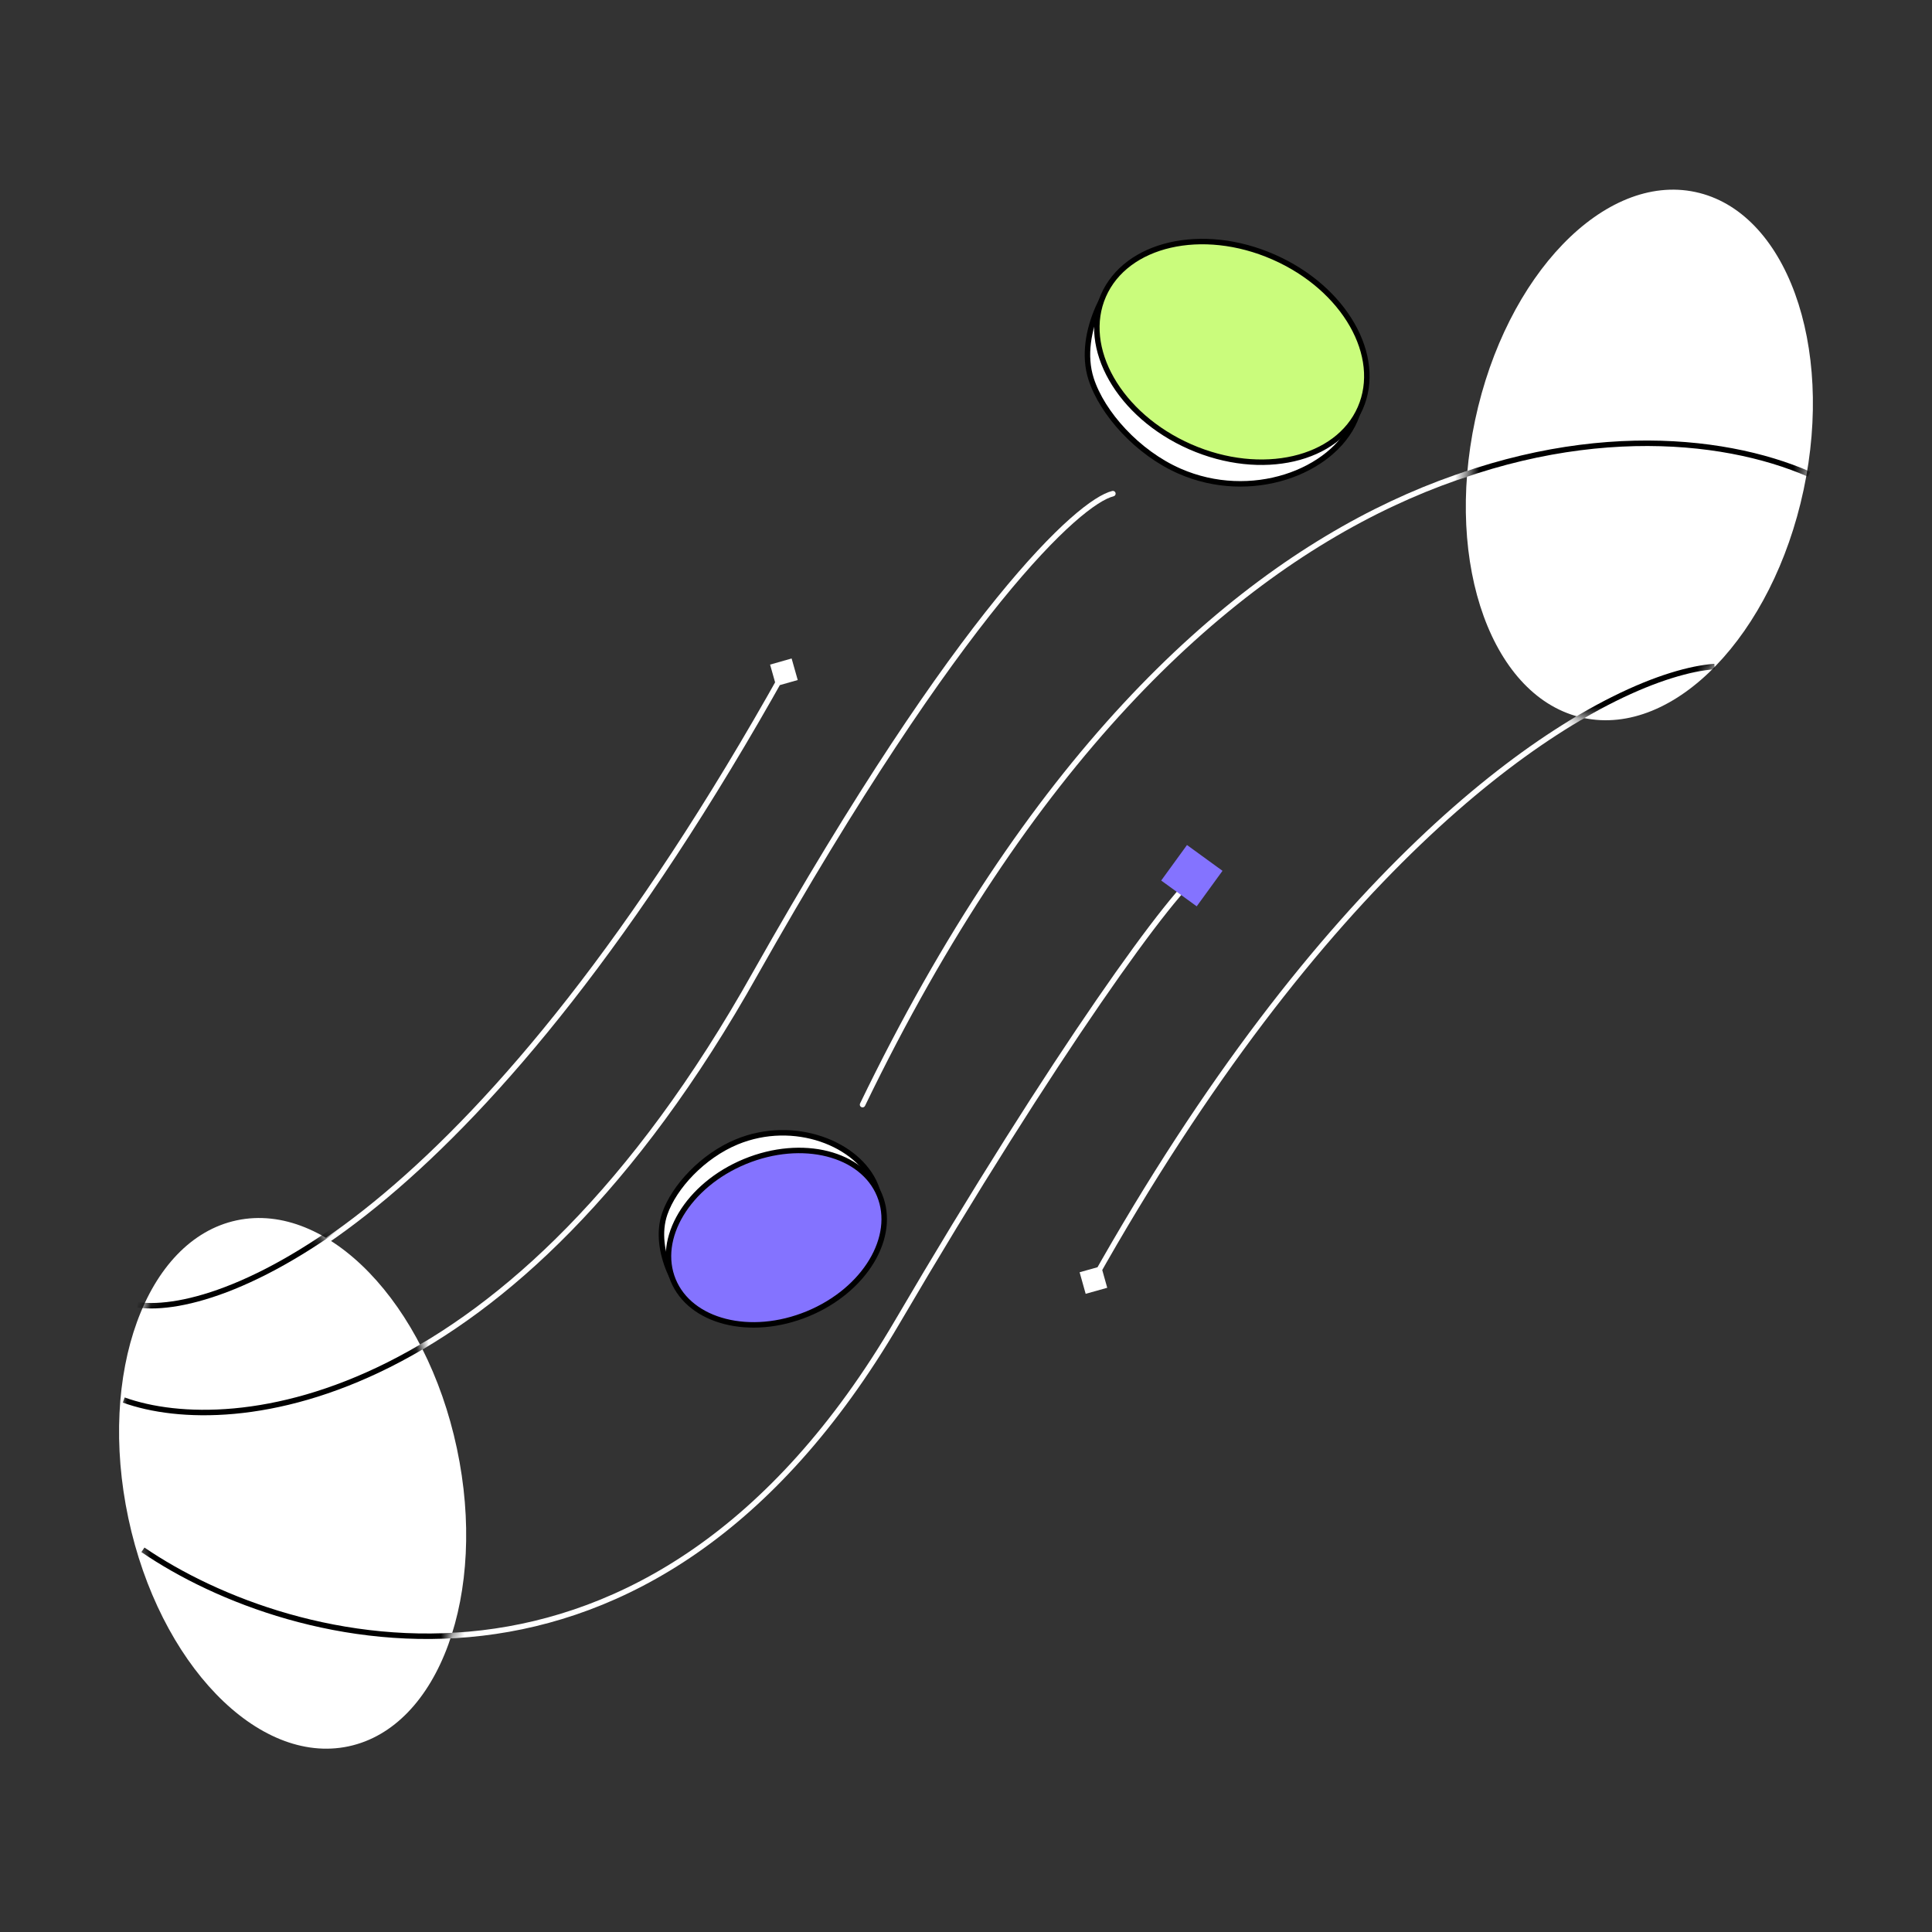
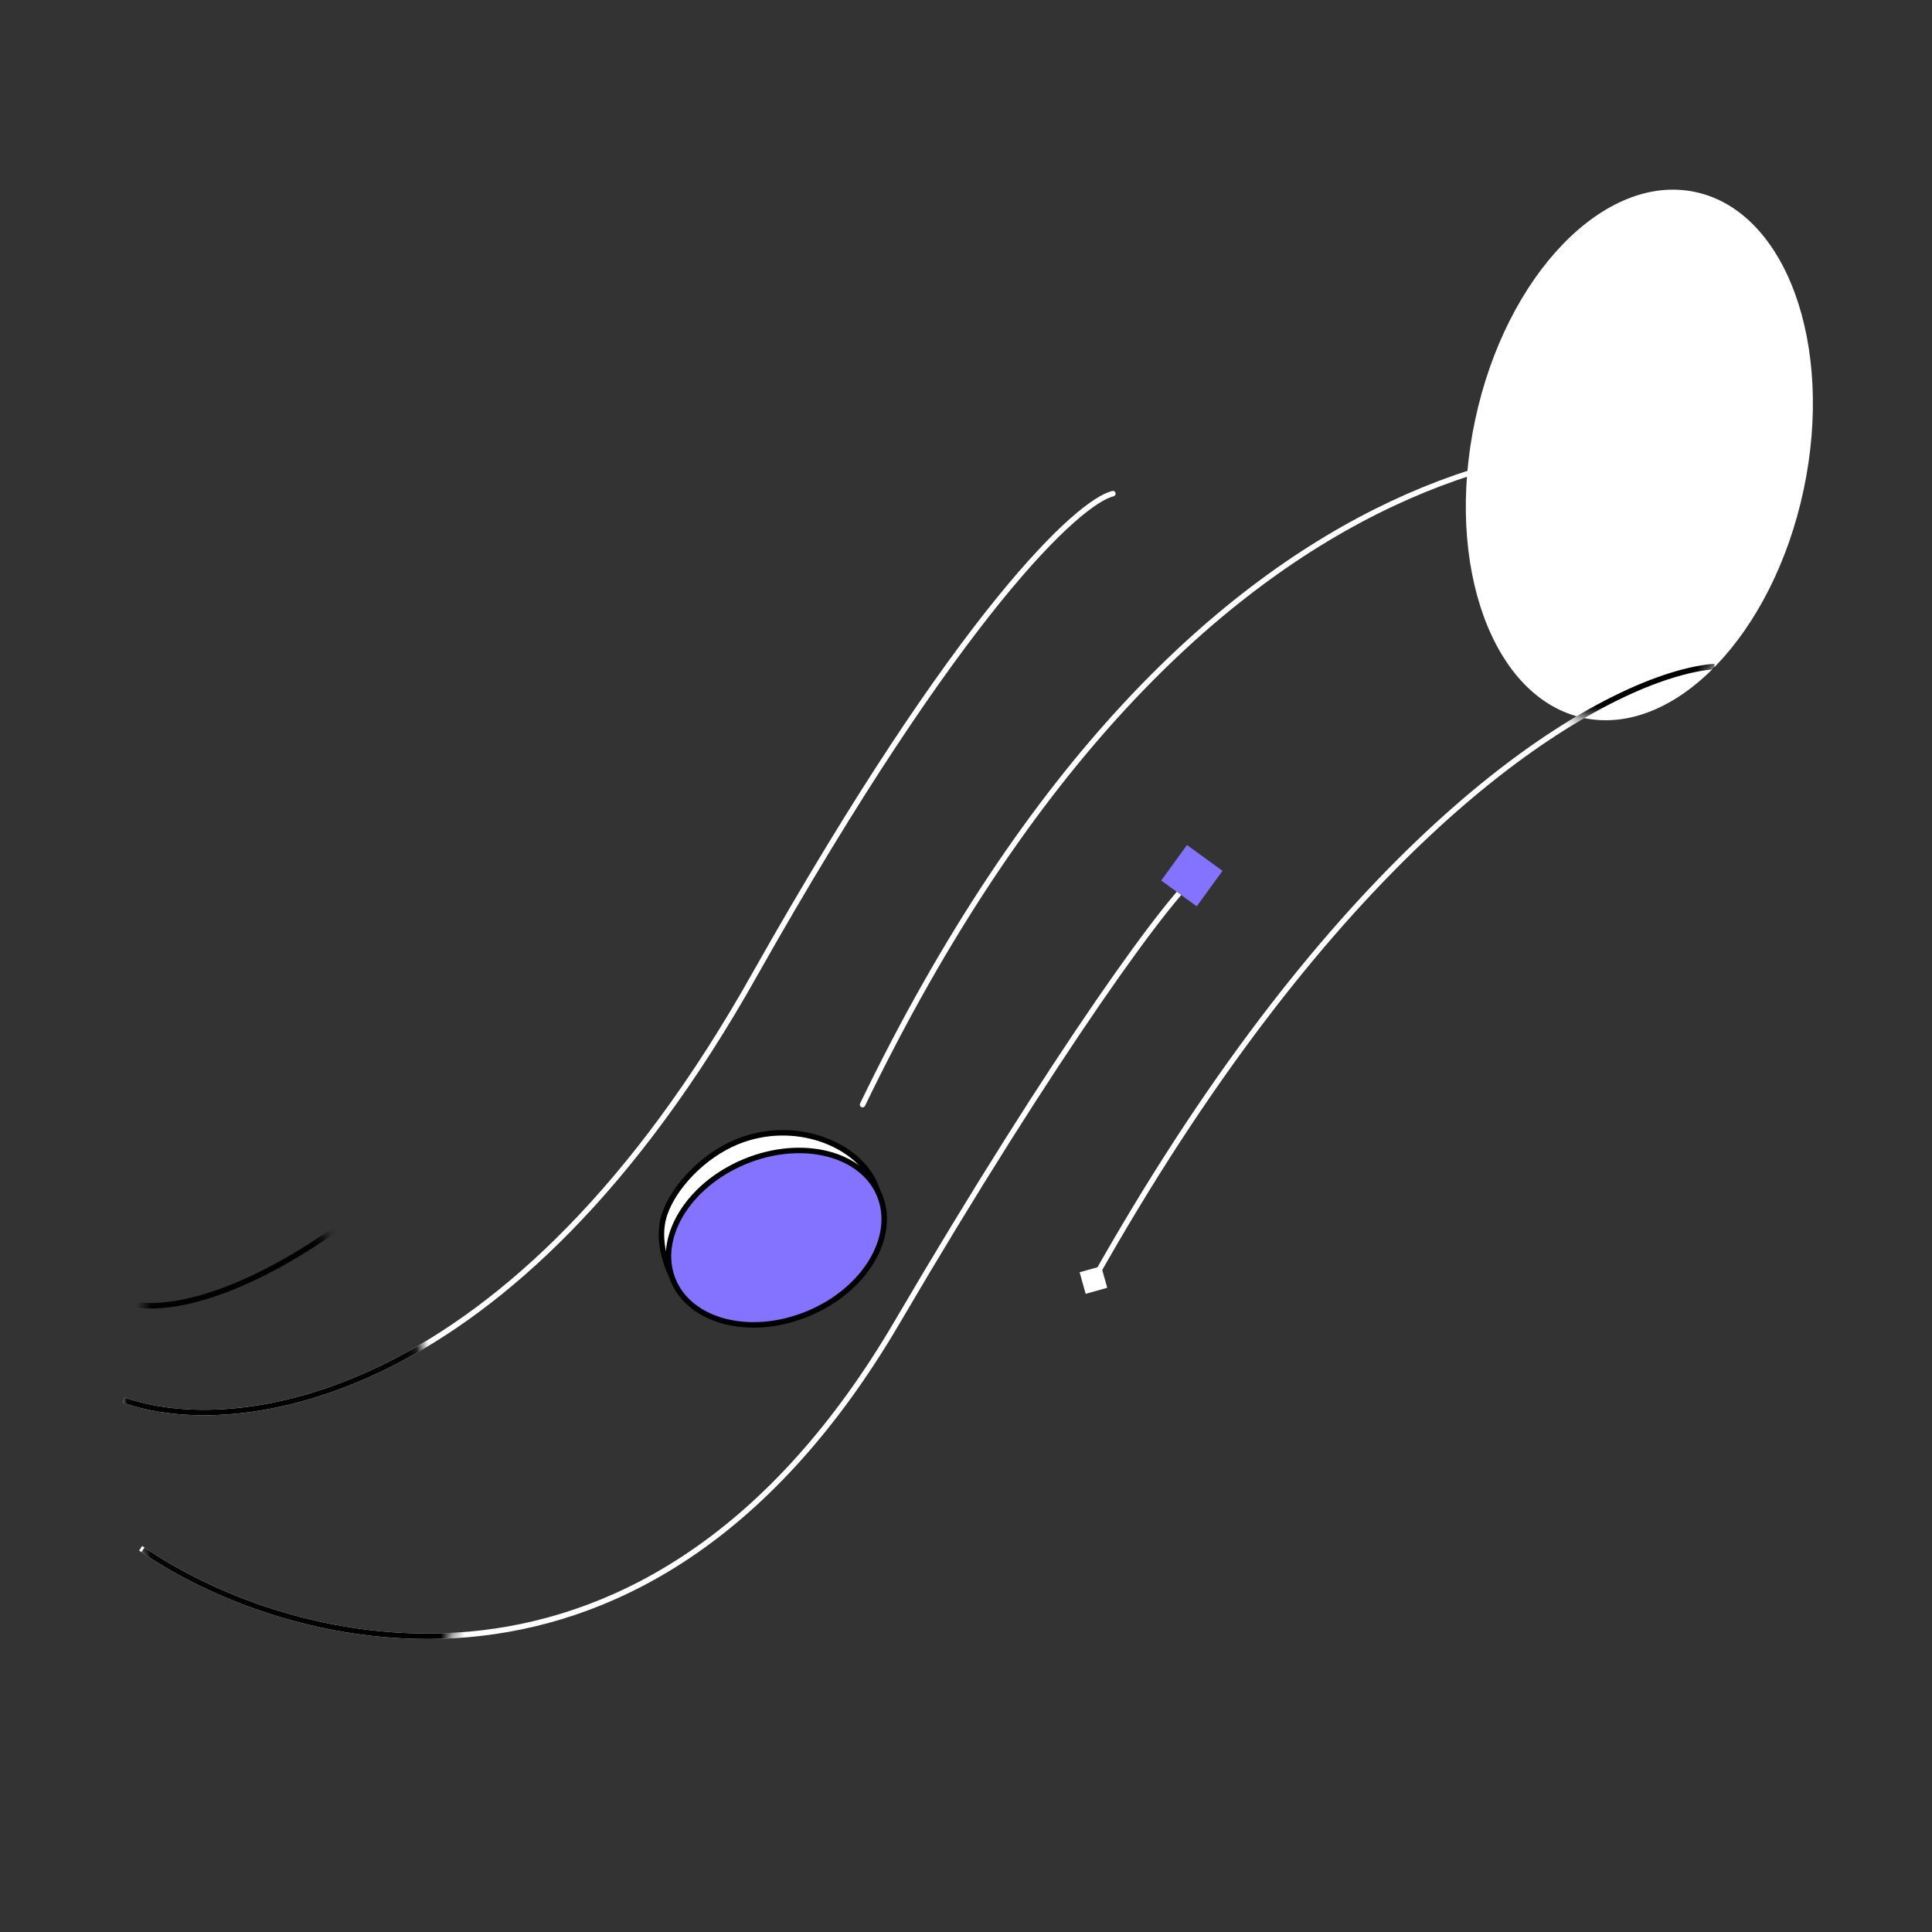
<svg xmlns="http://www.w3.org/2000/svg" width="160" height="160" viewBox="0 0 160 160" fill="none">
  <rect x="0" y="0" width="160" height="160" fill="#333333" stroke="none" />
  <g id="Frame 1410086782">
    <g id="Group 1410085920">
      <g id="Group 1410084962">
        <g id="Group 1410084958">
          <ellipse id="å³è¾¹" cx="13.908" cy="22.267" rx="13.908" ry="22.267" transform="matrix(0.978 0.208 0.208 -0.978 117.531 56.562)" fill="white" />
          <path id="5" d="M71.228 91.384C71.173 91.497 71.221 91.633 71.334 91.687C71.447 91.742 71.582 91.695 71.637 91.582L71.228 91.384ZM149.505 39.203C134.827 32.779 98.767 34.383 71.228 91.384L71.637 91.582C99.102 34.733 134.931 33.321 149.323 39.619L149.505 39.203Z" fill="white" />
          <path id="4" d="M89.91 107.149L91.696 106.648L91.195 104.862L89.409 105.363L89.91 107.149ZM137.639 55.951C127.649 59.382 109.213 72.331 90.355 105.894L90.751 106.117C109.578 72.609 127.94 59.763 137.787 56.381L137.639 55.951Z" fill="white" />
          <g id="Mask group">
            <mask id="mask0_7778_4409" style="mask-type:alpha" maskUnits="userSpaceOnUse" x="121" y="15" width="30" height="45">
              <ellipse id="å³è¾¹_2" cx="13.908" cy="22.267" rx="13.908" ry="22.267" transform="matrix(0.978 0.208 0.208 -0.978 117.532 56.562)" fill="white" />
            </mask>
            <g mask="url(#mask0_7778_4409)">
-               <path id="6" d="M149.829 39.274C135.294 32.912 99.349 34.42 71.847 91.345" stroke="black" stroke-width="0.454" />
              <path id="7" d="M141.992 55.198C134.03 55.788 112.595 66.776 90.553 106.006" stroke="black" stroke-width="0.454" />
            </g>
          </g>
-           <ellipse id="å·¦è¾¹" cx="24.234" cy="122.844" rx="13.908" ry="22.267" transform="rotate(-12 24.234 122.844)" fill="white" />
-           <path id="1" d="M65.559 54.533L63.775 55.039L64.28 56.824L66.065 56.318L65.559 54.533ZM12.083 108.508C13.952 108.763 16.651 108.364 20.023 106.943C23.399 105.521 27.465 103.069 32.074 99.199C41.291 91.459 52.695 78.035 65.118 55.789L64.721 55.568C52.316 77.781 40.945 91.156 31.781 98.851C27.2 102.698 23.172 105.123 19.846 106.524C16.517 107.927 13.904 108.298 12.145 108.058L12.083 108.508Z" fill="white" />
          <path id="2" d="M62.574 80.578L62.376 80.466L62.375 80.467L62.574 80.578ZM92.219 41.102C92.341 41.073 92.416 40.95 92.387 40.828C92.358 40.706 92.235 40.631 92.113 40.66L92.219 41.102ZM10.169 116.158C19.333 119.457 42.531 116.834 62.772 80.689L62.375 80.467C42.198 116.498 19.203 118.927 10.323 115.731L10.169 116.158ZM62.771 80.69C71.284 65.612 77.984 55.865 82.896 49.807C85.353 46.779 87.36 44.675 88.921 43.29C90.492 41.897 91.586 41.254 92.219 41.102L92.113 40.66C91.362 40.84 90.195 41.553 88.619 42.95C87.034 44.357 85.01 46.48 82.543 49.521C77.61 55.604 70.896 65.375 62.376 80.466L62.771 80.69Z" fill="white" />
          <path id="3" d="M11.965 128.162L11.777 128.034L11.521 128.409L11.708 128.537L11.965 128.162ZM74.299 109.495L74.495 109.61L74.299 109.495ZM11.708 128.537C17.864 132.741 28.386 136.837 39.963 135.464C51.554 134.09 64.168 127.238 74.495 109.61L74.103 109.381C63.838 126.902 51.341 133.658 39.909 135.013C28.463 136.37 18.05 132.318 11.965 128.162L11.708 128.537ZM74.495 109.61C81.009 98.49 86.772 89.464 91.177 83.063C93.38 79.862 95.243 77.32 96.689 75.5C97.413 74.59 98.031 73.863 98.534 73.326C99.042 72.784 99.418 72.452 99.659 72.314L99.433 71.92C99.127 72.095 98.711 72.472 98.202 73.016C97.688 73.565 97.061 74.302 96.334 75.217C94.878 77.048 93.009 79.6 90.803 82.805C86.39 89.217 80.621 98.253 74.103 109.381L74.495 109.61Z" fill="white" />
          <g id="Mask group_2">
            <mask id="mask1_7778_4409" style="mask-type:alpha" maskUnits="userSpaceOnUse" x="9" y="100" width="30" height="45">
              <ellipse id="å·¦è¾¹_2" cx="24.234" cy="122.843" rx="13.908" ry="22.267" transform="rotate(-12 24.234 122.843)" fill="black" />
            </mask>
            <g mask="url(#mask1_7778_4409)">
              <path id="6_2" d="M11.412 108.064C18.668 109.054 40.092 100.138 64.92 55.678" stroke="black" stroke-width="0.454" />
              <path id="7_2" d="M10.246 115.944C19.268 119.192 42.364 116.666 62.574 80.578C79.607 50.408 89.399 41.543 92.166 40.881" stroke="black" stroke-width="0.454" />
              <path id="8" d="M11.836 128.349C24.077 136.71 53.707 144.645 74.298 109.495C87.332 87.247 97.36 73.374 99.546 72.117" stroke="black" stroke-width="0.454" />
            </g>
          </g>
        </g>
        <g id="Group 121620">
          <path id="Ellipse 1415" d="M61.02 94.564C63.384 93.589 65.9 93.618 68.006 94.331C70.116 95.044 71.791 96.435 72.502 98.158C73.206 99.865 72.801 101.75 71.602 103.475C70.404 105.2 68.424 106.742 66.04 107.725C63.657 108.708 61.346 108.938 59.461 108.491C57.58 108.046 56.123 106.93 55.413 105.208C54.816 103.763 54.525 102.043 55.054 100.516C55.831 98.275 58.219 95.72 61.02 94.564Z" fill="white" stroke="black" stroke-width="0.454" />
          <path id="Ellipse 1416" d="M61.692 96.193C64.069 95.213 66.508 95.046 68.527 95.558C70.546 96.07 72.129 97.256 72.837 98.973C73.546 100.691 73.259 102.648 72.189 104.434C71.118 106.221 69.271 107.822 66.894 108.803C64.517 109.783 62.078 109.951 60.059 109.438C58.04 108.926 56.457 107.74 55.749 106.023C55.04 104.306 55.327 102.348 56.397 100.562C57.468 98.775 59.315 97.174 61.692 96.193Z" fill="#8473FF" stroke="black" stroke-width="0.454" />
        </g>
        <g id="Group 1410084961">
-           <path id="Ellipse 1415_2" d="M97.688 39.02C100.628 40.309 103.788 40.34 106.452 39.503C109.119 38.665 111.265 36.964 112.208 34.81C113.144 32.674 112.682 30.286 111.224 28.087C109.766 25.888 107.325 23.902 104.364 22.604C101.403 21.307 98.51 20.955 96.127 21.465C93.75 21.974 91.882 23.34 90.94 25.491C90.152 27.288 89.736 29.444 90.362 31.386C91.278 34.224 94.204 37.494 97.688 39.02Z" fill="white" stroke="black" stroke-width="0.454" />
-           <path id="Ellipse 1416_2" d="M98.571 37.002C101.525 38.297 104.582 38.573 107.131 37.985C109.681 37.397 111.709 35.948 112.65 33.801C113.591 31.654 113.281 29.181 111.985 26.908C110.689 24.634 108.414 22.575 105.46 21.281C102.506 19.986 99.45 19.71 96.9 20.298C94.35 20.886 92.322 22.334 91.381 24.482C90.44 26.629 90.75 29.102 92.046 31.375C93.342 33.648 95.618 35.708 98.571 37.002Z" fill="#CAFC7C" stroke="black" stroke-width="0.454" />
-         </g>
+           </g>
      </g>
      <rect id="Rectangle 346246278" x="98.302" y="69.981" width="3.635" height="3.635" transform="rotate(36 98.302 69.981)" fill="#8473FF" />
    </g>
  </g>
</svg>